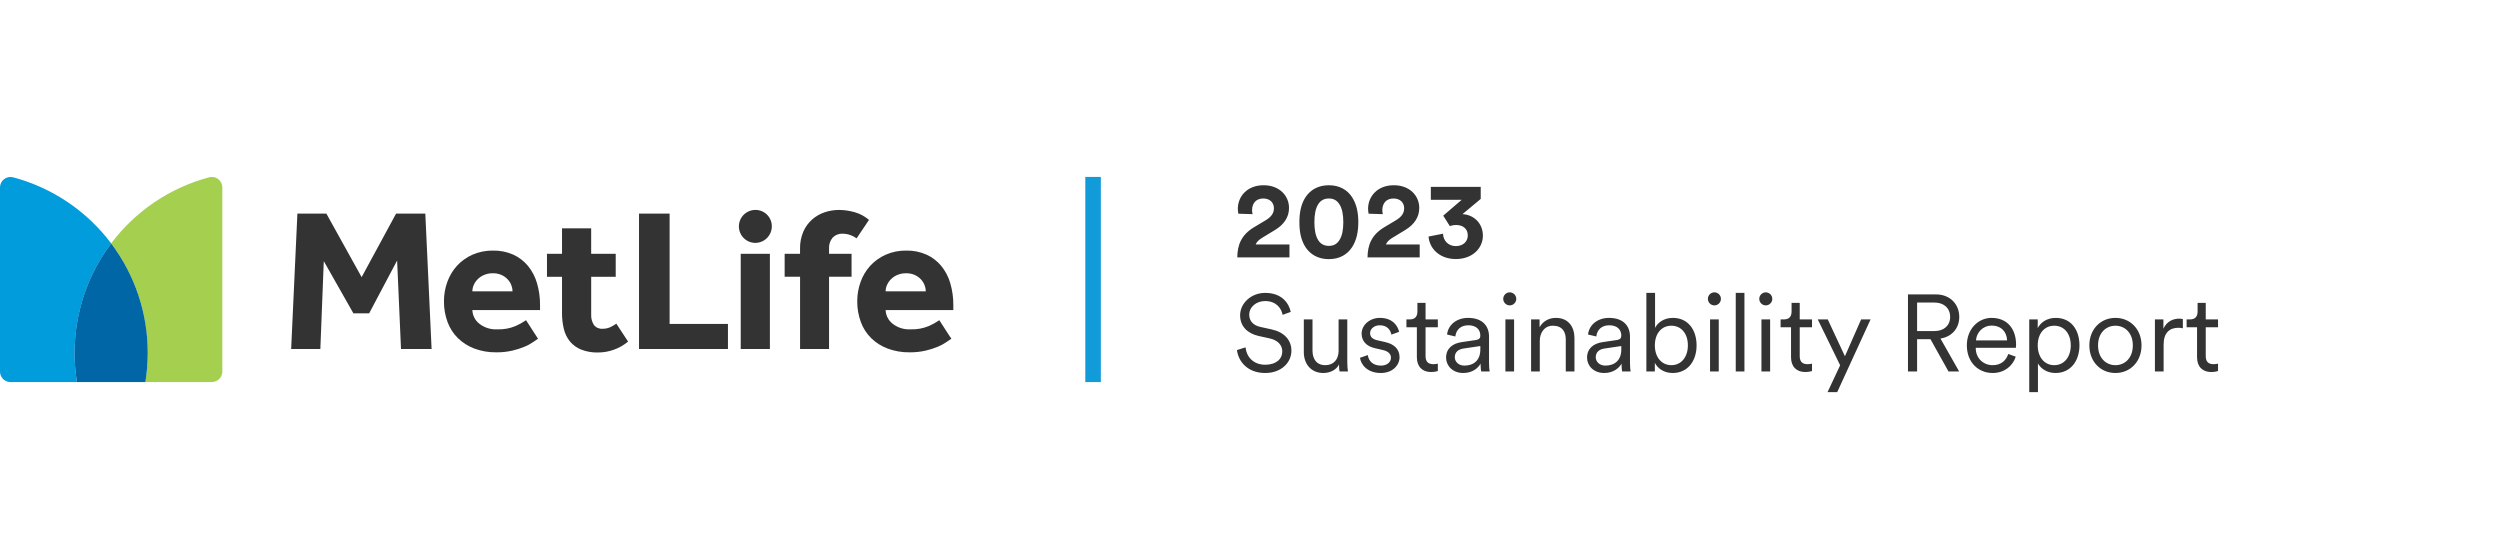
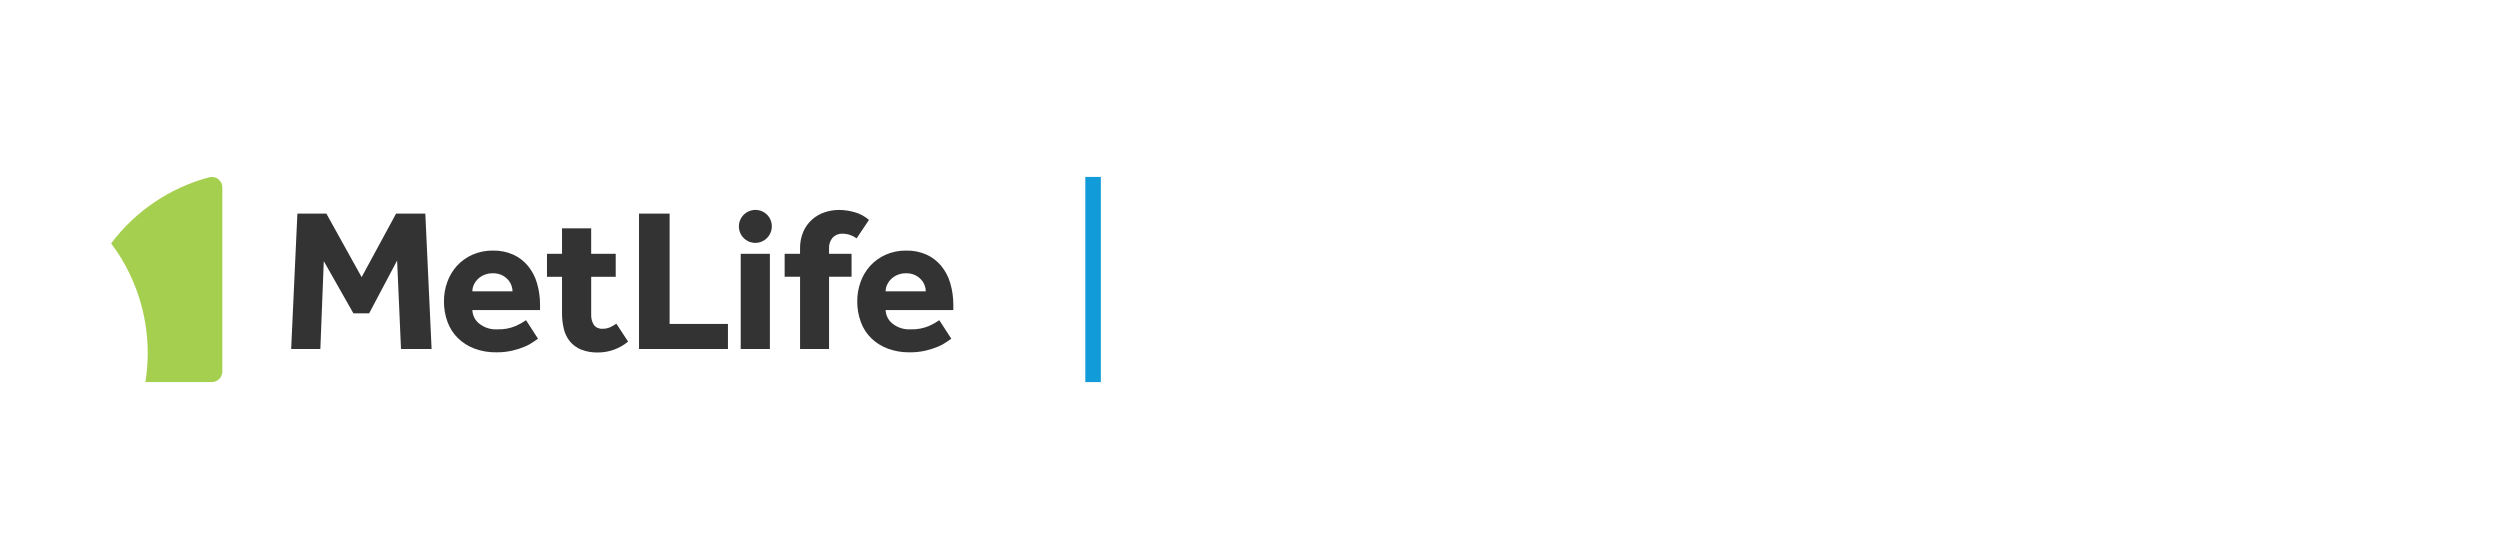
<svg xmlns="http://www.w3.org/2000/svg" width="322" height="72" viewBox="0 0 322 72" fill="none">
  <path d="M114.067 37.527C114.069 37.252 114.127 36.979 114.238 36.727C114.357 36.45 114.526 36.197 114.738 35.982C114.972 35.743 115.252 35.552 115.56 35.421C115.923 35.265 116.315 35.189 116.71 35.197C117.097 35.187 117.481 35.264 117.834 35.421C118.128 35.556 118.394 35.747 118.617 35.982C118.818 36.199 118.977 36.452 119.085 36.727C119.187 36.982 119.24 37.253 119.242 37.527H114.067ZM120.984 41.242C120.565 41.531 120.12 41.78 119.655 41.986C118.904 42.301 118.093 42.449 117.279 42.418C116.435 42.468 115.602 42.202 114.942 41.673C114.68 41.463 114.466 41.199 114.315 40.899C114.164 40.599 114.079 40.27 114.067 39.934H122.788V39.311C122.796 38.351 122.664 37.394 122.396 36.472C122.161 35.66 121.765 34.904 121.232 34.248C120.718 33.629 120.072 33.134 119.341 32.798C118.52 32.434 117.629 32.256 116.731 32.275C115.815 32.26 114.906 32.442 114.067 32.81C113.316 33.145 112.64 33.63 112.083 34.235C111.536 34.84 111.115 35.547 110.844 36.315C110.558 37.107 110.412 37.944 110.414 38.786C110.402 39.701 110.558 40.61 110.873 41.469C111.157 42.252 111.612 42.963 112.204 43.549C112.811 44.141 113.535 44.599 114.329 44.896C115.231 45.23 116.187 45.394 117.149 45.38C117.851 45.389 118.552 45.315 119.237 45.157C119.777 45.032 120.306 44.861 120.817 44.646C121.198 44.49 121.562 44.293 121.9 44.058C122.177 43.858 122.388 43.714 122.526 43.627L120.984 41.242ZM79.384 41.687C79.136 41.861 78.874 42.014 78.6 42.144C78.288 42.283 77.949 42.351 77.608 42.344C77.397 42.361 77.186 42.326 76.992 42.242C76.798 42.157 76.629 42.026 76.498 41.86C76.239 41.45 76.116 40.969 76.145 40.485V35.648H79.305V32.693H76.143V29.407H72.388V32.693H70.451V35.648H72.388V40.277C72.38 40.981 72.459 41.683 72.622 42.368C72.76 42.956 73.029 43.507 73.407 43.978C73.794 44.438 74.287 44.797 74.844 45.024C75.542 45.296 76.287 45.424 77.035 45.401C78.447 45.396 79.813 44.9 80.898 43.996L79.384 41.687ZM111.925 28.323C111.388 27.86 110.756 27.521 110.074 27.33C109.42 27.141 108.743 27.044 108.062 27.04C107.436 27.04 106.815 27.141 106.222 27.34C105.631 27.536 105.086 27.847 104.617 28.256C104.131 28.687 103.742 29.217 103.477 29.811C103.173 30.521 103.026 31.288 103.046 32.06V32.689H101.062V35.644H103.049V44.954H106.782V35.644H109.682V32.689H106.782V32.011C106.749 31.497 106.918 30.991 107.252 30.599C107.414 30.432 107.609 30.302 107.825 30.215C108.04 30.129 108.272 30.09 108.504 30.099C108.833 30.099 109.161 30.152 109.473 30.256C109.781 30.358 110.07 30.508 110.332 30.699L111.925 28.323ZM95.405 44.955H99.162V32.69H95.405V44.955ZM82.305 44.955H93.76V41.725H86.246V27.511H82.305V44.955ZM60.841 37.527C60.842 37.252 60.899 36.98 61.008 36.727C61.128 36.451 61.298 36.198 61.508 35.982C61.744 35.743 62.024 35.553 62.333 35.421C62.696 35.264 63.088 35.188 63.483 35.197C63.869 35.187 64.253 35.263 64.606 35.421C64.901 35.555 65.167 35.745 65.388 35.982C65.591 36.198 65.751 36.451 65.859 36.727C65.961 36.982 66.014 37.253 66.016 37.527H60.841ZM67.755 41.242C67.336 41.531 66.891 41.781 66.425 41.986C65.674 42.302 64.864 42.449 64.05 42.418C63.206 42.467 62.373 42.201 61.713 41.673C61.451 41.463 61.237 41.199 61.087 40.899C60.936 40.599 60.852 40.27 60.84 39.934H69.557V39.311C69.567 38.351 69.436 37.394 69.166 36.472C68.931 35.66 68.536 34.904 68.004 34.248C67.49 33.629 66.843 33.133 66.112 32.798C65.291 32.434 64.4 32.256 63.502 32.275C62.587 32.26 61.679 32.442 60.841 32.81C60.089 33.145 59.413 33.63 58.854 34.235C58.309 34.841 57.887 35.547 57.613 36.315C57.326 37.107 57.18 37.944 57.182 38.786C57.171 39.701 57.326 40.61 57.641 41.469C57.928 42.252 58.383 42.962 58.974 43.549C59.582 44.14 60.306 44.599 61.1 44.896C62.002 45.23 62.959 45.394 63.921 45.38C64.624 45.389 65.325 45.314 66.009 45.156C66.549 45.031 67.077 44.861 67.588 44.645C67.969 44.49 68.332 44.293 68.67 44.057C68.949 43.857 69.157 43.713 69.296 43.627L67.755 41.242ZM37.501 44.955H41.261L41.704 33.633L45.515 40.353H47.549L51.149 33.553L51.649 44.953H55.59L54.781 27.511H51.016L46.578 35.695L42.036 27.511H38.304L37.501 44.955ZM97.293 31.285C96.73 31.285 96.19 31.061 95.791 30.663C95.393 30.265 95.169 29.725 95.169 29.162C95.169 28.598 95.393 28.058 95.791 27.66C96.19 27.262 96.73 27.038 97.293 27.038C97.572 27.036 97.849 27.089 98.108 27.195C98.366 27.301 98.601 27.457 98.798 27.655C98.995 27.852 99.151 28.087 99.256 28.346C99.361 28.605 99.414 28.882 99.411 29.161C99.409 29.723 99.185 30.26 98.788 30.658C98.392 31.055 97.855 31.28 97.293 31.284" fill="#333333" />
  <path d="M14.316 31.348C16.216 33.875 17.586 36.759 18.344 39.828C19.102 42.897 19.233 46.087 18.728 49.208H27.288C27.646 49.207 27.989 49.064 28.241 48.81C28.494 48.557 28.636 48.213 28.635 47.855V24.142C28.636 23.936 28.59 23.733 28.501 23.547C28.411 23.362 28.28 23.2 28.118 23.073C27.956 22.946 27.767 22.858 27.565 22.816C27.364 22.774 27.155 22.779 26.956 22.83C21.907 24.174 17.456 27.173 14.315 31.348" fill="#A5CF4F" />
-   <path d="M9.911 49.212C9.408 46.092 9.539 42.901 10.296 39.833C11.054 36.764 12.423 33.88 14.321 31.352C11.181 27.178 6.731 24.179 1.684 22.836C1.484 22.785 1.276 22.78 1.074 22.822C0.872 22.864 0.683 22.951 0.52 23.078C0.357 23.204 0.226 23.367 0.136 23.552C0.046 23.737 -0.001 23.941 1.1433e-05 24.147V47.858C-0 48.216 0.142 48.56 0.394 48.814C0.647 49.068 0.991 49.211 1.349 49.212H9.911Z" fill="#009CDC" />
-   <path d="M14.317 31.348C12.417 33.874 11.046 36.759 10.289 39.828C9.531 42.897 9.402 46.088 9.908 49.208H18.727C18.927 47.966 19.027 46.711 19.027 45.453C19.035 40.365 17.38 35.414 14.315 31.353" fill="#0066A6" />
-   <path d="M122.417 43.457V43.691C122.456 43.665 122.491 43.641 122.526 43.622L122.417 43.457Z" fill="#231F20" />
  <path d="M141.788 22.787H139.788V49.213H141.788V22.787Z" fill="#119BD8" />
-   <path d="M161.336 27.582L159.502 27.526C159.474 27.4 159.432 27.12 159.432 26.896C159.432 25.3 160.636 23.858 162.75 23.858C164.78 23.858 166.026 25.202 166.026 26.784C166.026 27.96 165.382 28.912 164.262 29.598L162.512 30.662C162.162 30.886 161.868 31.138 161.728 31.488H166.082V33.154H159.362C159.376 31.558 159.88 30.256 161.504 29.276L163.002 28.38C163.772 27.918 164.08 27.442 164.08 26.812C164.08 26.154 163.618 25.566 162.708 25.566C161.742 25.566 161.266 26.224 161.266 27.078C161.266 27.246 161.294 27.428 161.336 27.582ZM169.294 28.618C169.294 29.57 169.434 30.382 169.784 30.928C170.064 31.376 170.498 31.67 171.156 31.67C171.828 31.67 172.234 31.376 172.514 30.928C172.878 30.382 173.018 29.57 173.018 28.618C173.018 27.666 172.878 26.854 172.514 26.308C172.234 25.86 171.828 25.566 171.156 25.566C170.498 25.566 170.064 25.86 169.784 26.308C169.434 26.854 169.294 27.666 169.294 28.618ZM167.362 28.618C167.362 27.456 167.544 26.322 168.16 25.384C168.762 24.488 169.742 23.858 171.156 23.858C172.57 23.858 173.55 24.488 174.138 25.384C174.754 26.322 174.95 27.456 174.95 28.618C174.95 29.78 174.754 30.914 174.138 31.852C173.55 32.748 172.57 33.378 171.156 33.378C169.742 33.378 168.762 32.748 168.16 31.852C167.544 30.914 167.362 29.78 167.362 28.618ZM178.112 27.582L176.278 27.526C176.25 27.4 176.208 27.12 176.208 26.896C176.208 25.3 177.412 23.858 179.526 23.858C181.556 23.858 182.802 25.202 182.802 26.784C182.802 27.96 182.158 28.912 181.038 29.598L179.288 30.662C178.938 30.886 178.644 31.138 178.504 31.488H182.858V33.154H176.138C176.152 31.558 176.656 30.256 178.28 29.276L179.778 28.38C180.548 27.918 180.856 27.442 180.856 26.812C180.856 26.154 180.394 25.566 179.484 25.566C178.518 25.566 178.042 26.224 178.042 27.078C178.042 27.246 178.07 27.428 178.112 27.582ZM186.741 29.122L185.887 27.778L188.267 25.734H184.291V24.068H190.717V25.622L188.365 27.582C189.737 27.638 190.997 28.688 190.997 30.354C190.997 31.922 189.709 33.364 187.511 33.364C185.397 33.364 184.109 31.992 183.997 30.466L185.859 30.102C185.901 31.026 186.559 31.698 187.511 31.698C188.477 31.698 189.051 31.082 189.051 30.326C189.051 29.472 188.435 28.982 187.567 28.982C187.175 28.982 186.937 29.052 186.741 29.122Z" fill="#333333" />
-   <path d="M166.25 40.174L165.2 40.552C165.046 39.712 164.388 38.788 162.96 38.774C161.812 38.774 160.902 39.53 160.902 40.538C160.902 41.336 161.42 41.91 162.33 42.106L163.786 42.428C165.382 42.778 166.334 43.772 166.334 45.172C166.334 46.698 165.032 48.042 162.96 48.042C160.664 48.042 159.502 46.544 159.32 45.088L160.426 44.738C160.538 45.914 161.392 46.978 162.96 46.978C164.388 46.978 165.158 46.222 165.158 45.27C165.158 44.458 164.598 43.828 163.548 43.59L162.092 43.268C160.72 42.96 159.726 42.064 159.726 40.608C159.726 39.054 161.154 37.724 162.946 37.724C165.088 37.724 165.998 39.026 166.25 40.174ZM172.467 46.936C172.145 47.622 171.333 48.042 170.451 48.042C168.827 48.042 167.931 46.838 167.931 45.354V41.14H169.051V45.172C169.051 46.152 169.513 47.034 170.703 47.034C171.809 47.034 172.411 46.25 172.411 45.186V41.14H173.531V46.586C173.531 47.104 173.573 47.58 173.615 47.846H172.537C172.495 47.692 172.467 47.328 172.467 46.992V46.936ZM175.166 46.082L176.174 45.732C176.272 46.502 176.846 47.09 177.854 47.09C178.652 47.09 179.156 46.642 179.156 46.068C179.156 45.564 178.75 45.228 178.134 45.088L177.042 44.836C176.02 44.598 175.376 43.94 175.376 42.974C175.376 41.854 176.44 40.944 177.714 40.944C179.45 40.944 180.052 42.05 180.206 42.736L179.212 43.1C179.128 42.638 178.778 41.896 177.714 41.896C177.014 41.896 176.468 42.344 176.468 42.904C176.468 43.38 176.762 43.674 177.35 43.814L178.442 44.066C179.618 44.332 180.262 45.018 180.262 46.012C180.262 46.978 179.436 48.042 177.84 48.042C176.076 48.042 175.278 46.922 175.166 46.082ZM183.612 39.012V41.14H185.194V42.148H183.612V45.858C183.612 46.558 183.92 46.908 184.634 46.908C184.83 46.908 185.082 46.866 185.194 46.838V47.79C185.068 47.832 184.746 47.916 184.312 47.916C183.206 47.916 182.492 47.23 182.492 46.012V42.148H181.148V41.14H181.582C182.268 41.14 182.562 40.748 182.562 40.118V39.012H183.612ZM186.256 46.068C186.256 44.892 187.082 44.234 188.258 44.066L190.064 43.8C190.554 43.73 190.666 43.52 190.666 43.226C190.666 42.47 190.162 41.896 189.112 41.896C188.132 41.896 187.544 42.484 187.446 43.338L186.382 43.086C186.522 41.812 187.642 40.944 189.084 40.944C190.988 40.944 191.786 42.036 191.786 43.338V46.726C191.786 47.286 191.828 47.636 191.87 47.846H190.778C190.75 47.692 190.694 47.356 190.694 46.838C190.4 47.384 189.672 48.042 188.468 48.042C187.082 48.042 186.256 47.09 186.256 46.068ZM188.608 47.09C189.77 47.09 190.666 46.446 190.666 45.018V44.57L188.482 44.892C187.838 44.99 187.376 45.354 187.376 46.012C187.376 46.558 187.838 47.09 188.608 47.09ZM195.016 47.846H193.896V41.14H195.016V47.846ZM193.616 38.494C193.616 38.032 193.994 37.654 194.456 37.654C194.918 37.654 195.296 38.032 195.296 38.494C195.296 38.956 194.918 39.334 194.456 39.334C193.994 39.334 193.616 38.956 193.616 38.494ZM198.325 43.898V47.846H197.205V41.14H198.297V42.148C198.731 41.364 199.515 40.944 200.397 40.944C202.007 40.944 202.791 42.092 202.791 43.548V47.846H201.671V43.716C201.671 42.736 201.223 41.952 200.005 41.952C198.927 41.952 198.325 42.848 198.325 43.898ZM204.412 46.068C204.412 44.892 205.238 44.234 206.414 44.066L208.22 43.8C208.71 43.73 208.822 43.52 208.822 43.226C208.822 42.47 208.318 41.896 207.268 41.896C206.288 41.896 205.7 42.484 205.602 43.338L204.538 43.086C204.678 41.812 205.798 40.944 207.24 40.944C209.144 40.944 209.942 42.036 209.942 43.338V46.726C209.942 47.286 209.984 47.636 210.026 47.846H208.934C208.906 47.692 208.85 47.356 208.85 46.838C208.556 47.384 207.828 48.042 206.624 48.042C205.238 48.042 204.412 47.09 204.412 46.068ZM206.764 47.09C207.926 47.09 208.822 46.446 208.822 45.018V44.57L206.638 44.892C205.994 44.99 205.532 45.354 205.532 46.012C205.532 46.558 205.994 47.09 206.764 47.09ZM213.144 47.846H212.052V37.724H213.172V42.232C213.48 41.602 214.264 40.944 215.468 40.944C217.456 40.944 218.52 42.526 218.52 44.486C218.52 46.488 217.386 48.042 215.44 48.042C214.32 48.042 213.536 47.468 213.144 46.74V47.846ZM215.272 47.034C216.56 47.034 217.4 45.97 217.4 44.486C217.4 43.002 216.574 41.952 215.272 41.952C213.97 41.952 213.144 43.002 213.144 44.486C213.144 45.97 213.984 47.034 215.272 47.034ZM221.375 47.846H220.255V41.14H221.375V47.846ZM219.975 38.494C219.975 38.032 220.353 37.654 220.815 37.654C221.277 37.654 221.655 38.032 221.655 38.494C221.655 38.956 221.277 39.334 220.815 39.334C220.353 39.334 219.975 38.956 219.975 38.494ZM224.684 47.846H223.564V37.724H224.684V47.846ZM227.993 47.846H226.873V41.14H227.993V47.846ZM226.593 38.494C226.593 38.032 226.971 37.654 227.433 37.654C227.895 37.654 228.273 38.032 228.273 38.494C228.273 38.956 227.895 39.334 227.433 39.334C226.971 39.334 226.593 38.956 226.593 38.494ZM231.805 39.012V41.14H233.387V42.148H231.805V45.858C231.805 46.558 232.113 46.908 232.827 46.908C233.023 46.908 233.275 46.866 233.387 46.838V47.79C233.261 47.832 232.939 47.916 232.505 47.916C231.399 47.916 230.685 47.23 230.685 46.012V42.148H229.341V41.14H229.775C230.461 41.14 230.755 40.748 230.755 40.118V39.012H231.805ZM236.633 50.506H235.387L237.011 47.048L234.127 41.14H235.415L237.627 45.886L239.713 41.14H240.931L236.633 50.506ZM250.968 47.846L248.644 43.688H246.922V47.846H245.746V37.92H249.358C251.192 37.92 252.354 39.208 252.354 40.818C252.354 42.26 251.43 43.366 249.932 43.604L252.34 47.846H250.968ZM246.922 42.638H249.176C250.38 42.638 251.178 41.924 251.178 40.818C251.178 39.698 250.38 38.97 249.176 38.97H246.922V42.638ZM254.506 43.842H258.51C258.482 42.778 257.796 41.938 256.522 41.938C255.36 41.938 254.576 42.848 254.506 43.842ZM258.664 45.592L259.63 45.942C259.252 47.104 258.202 48.042 256.648 48.042C254.856 48.042 253.33 46.726 253.33 44.472C253.33 42.358 254.814 40.944 256.508 40.944C258.538 40.944 259.672 42.358 259.672 44.402C259.672 44.542 259.658 44.696 259.644 44.794H254.478V44.85C254.478 46.124 255.444 47.034 256.648 47.034C257.782 47.034 258.398 46.39 258.664 45.592ZM262.487 50.506H261.367V41.14H262.459V42.26C262.809 41.574 263.593 40.944 264.783 40.944C266.757 40.944 267.835 42.484 267.835 44.486C267.835 46.488 266.687 48.042 264.755 48.042C263.607 48.042 262.837 47.44 262.487 46.81V50.506ZM264.587 47.034C265.875 47.034 266.715 45.97 266.715 44.486C266.715 43.002 265.889 41.952 264.587 41.952C263.285 41.952 262.459 43.002 262.459 44.486C262.459 45.97 263.299 47.034 264.587 47.034ZM272.468 40.944C274.4 40.944 275.828 42.428 275.828 44.486C275.828 46.558 274.4 48.042 272.468 48.042C270.536 48.042 269.108 46.558 269.108 44.486C269.108 42.428 270.536 40.944 272.468 40.944ZM272.468 41.952C271.264 41.952 270.228 42.862 270.228 44.486C270.228 46.124 271.264 47.034 272.468 47.034C273.672 47.034 274.708 46.124 274.708 44.486C274.708 42.862 273.672 41.952 272.468 41.952ZM281.152 41.098V42.288C280.97 42.232 280.76 42.218 280.564 42.218C279.444 42.218 278.674 42.862 278.674 44.374V47.846H277.554V41.14H278.646V42.344C279.08 41.364 279.934 41.042 280.676 41.042C280.858 41.042 281.054 41.07 281.152 41.098ZM284.1 39.012V41.14H285.682V42.148H284.1V45.858C284.1 46.558 284.408 46.908 285.122 46.908C285.318 46.908 285.57 46.866 285.682 46.838V47.79C285.556 47.832 285.234 47.916 284.8 47.916C283.694 47.916 282.98 47.23 282.98 46.012V42.148H281.636V41.14H282.07C282.756 41.14 283.05 40.748 283.05 40.118V39.012H284.1Z" fill="#333333" />
</svg>